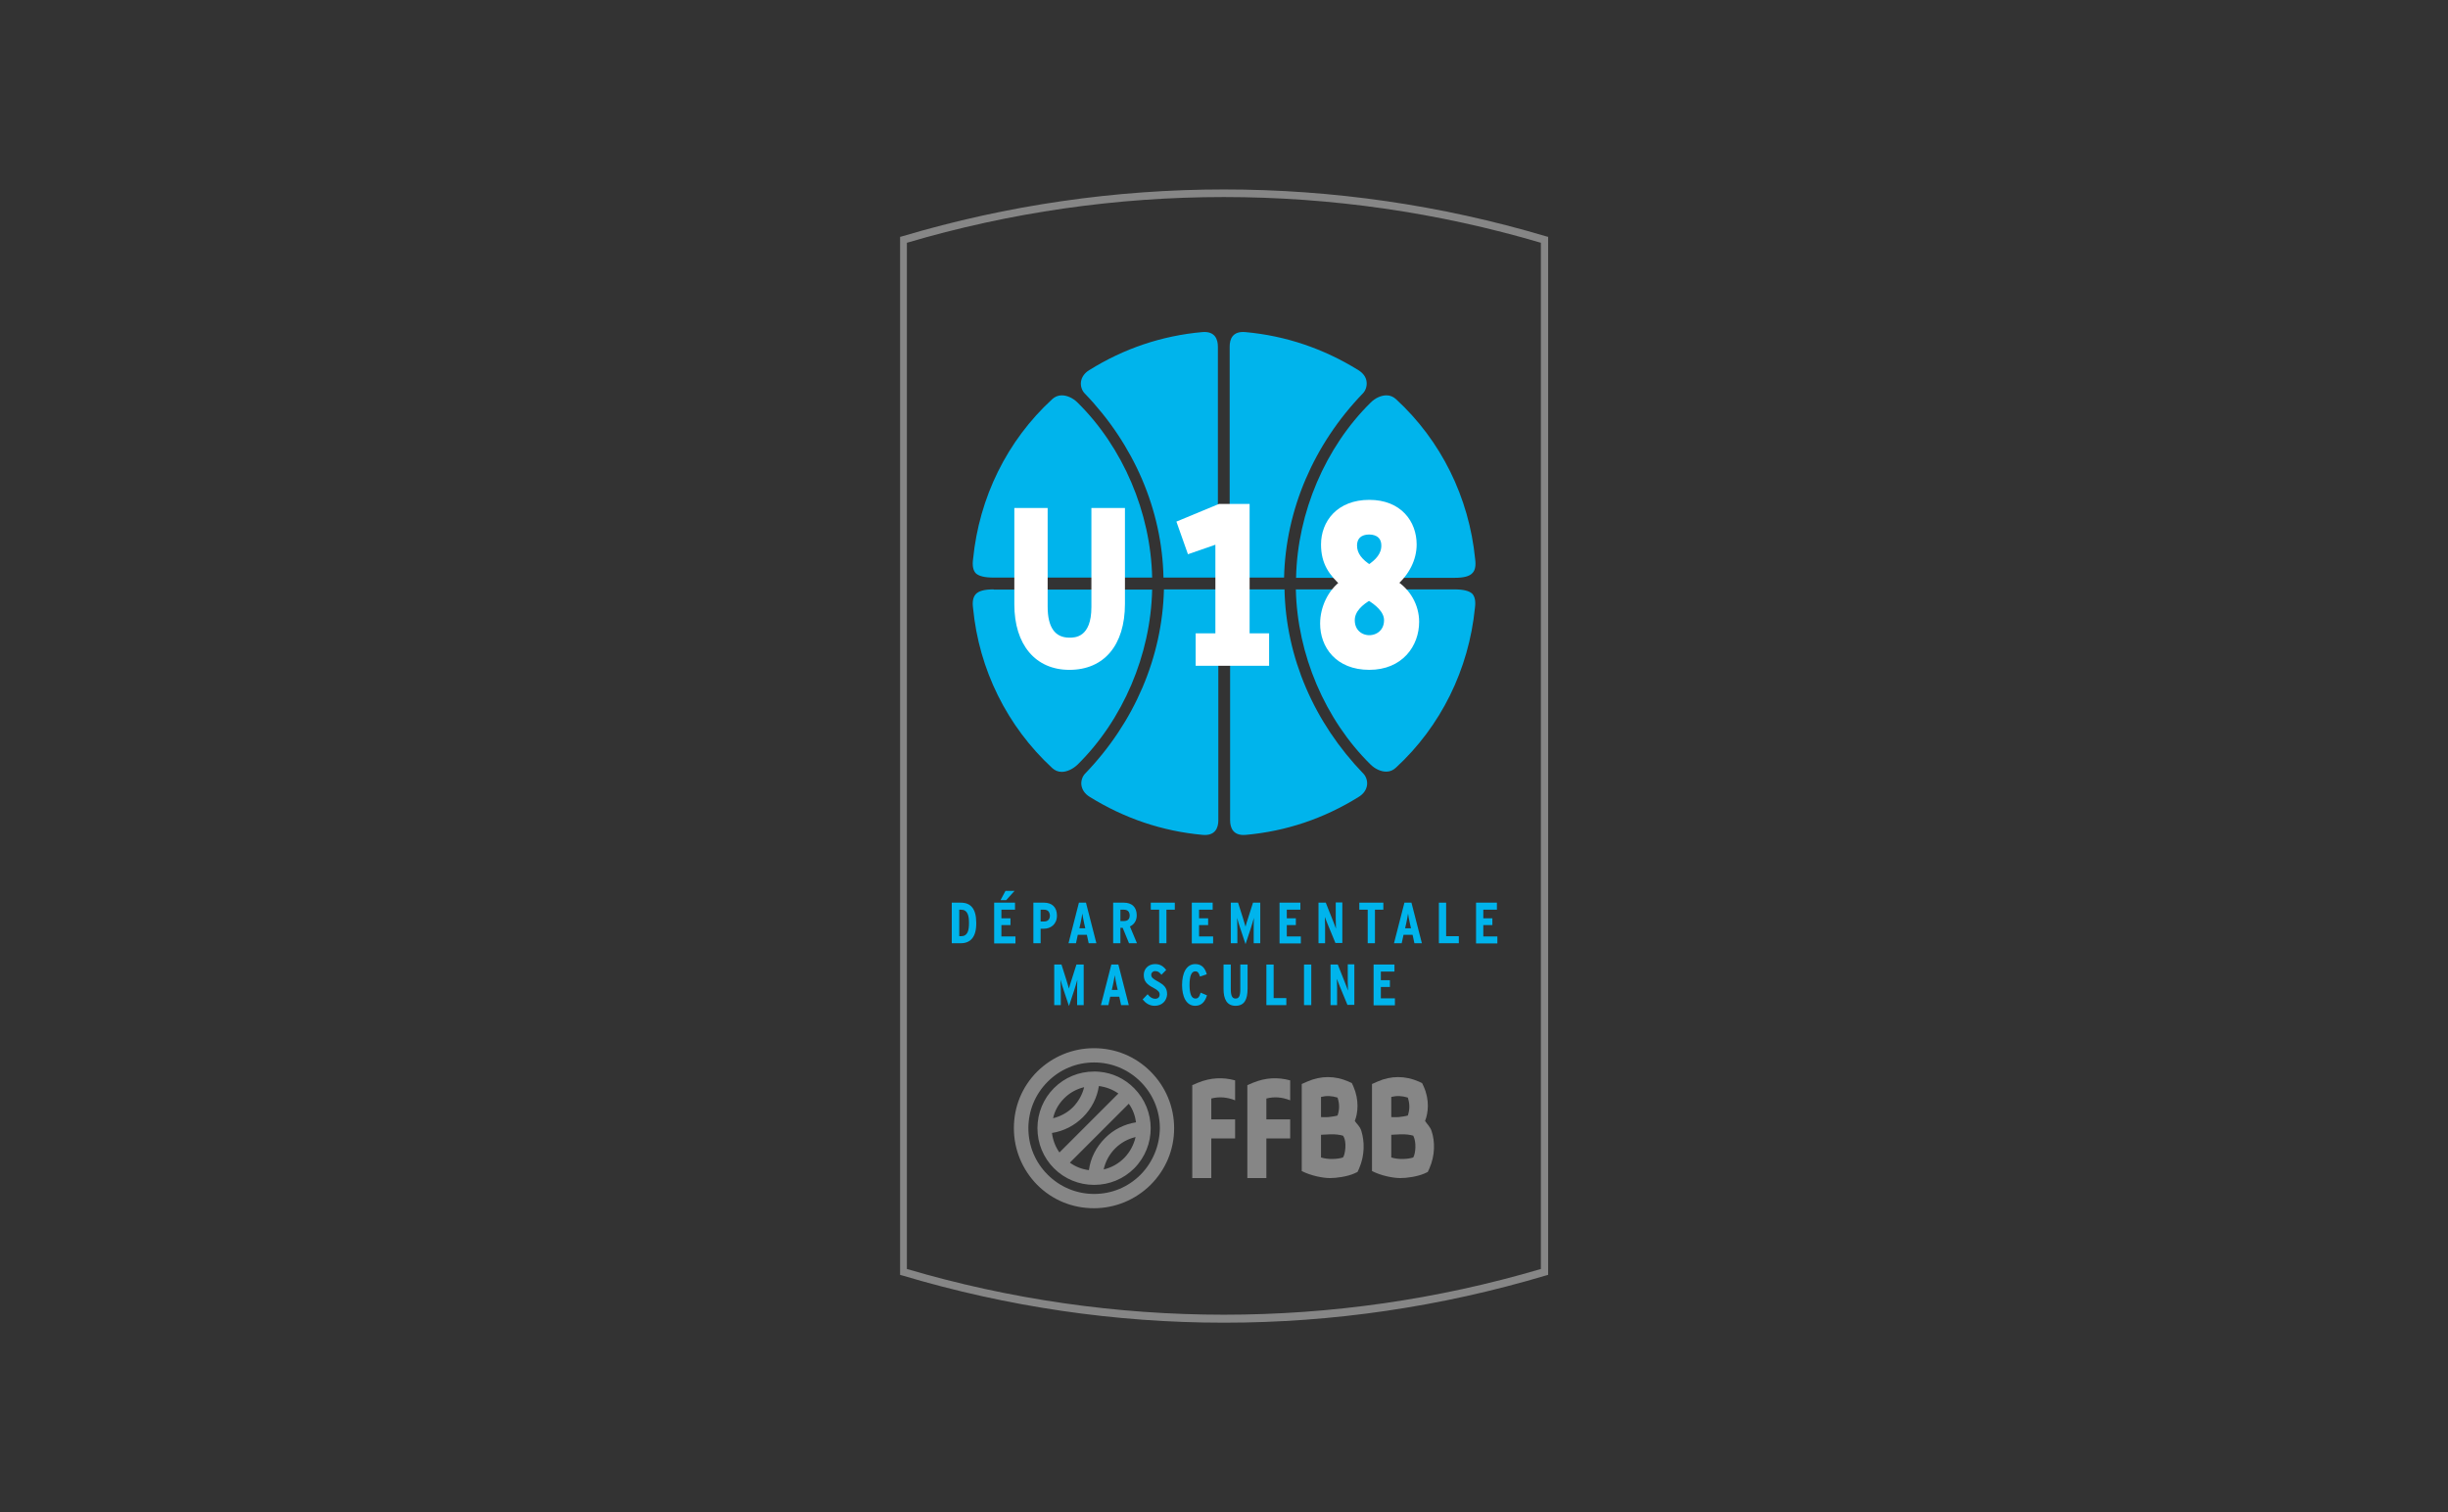
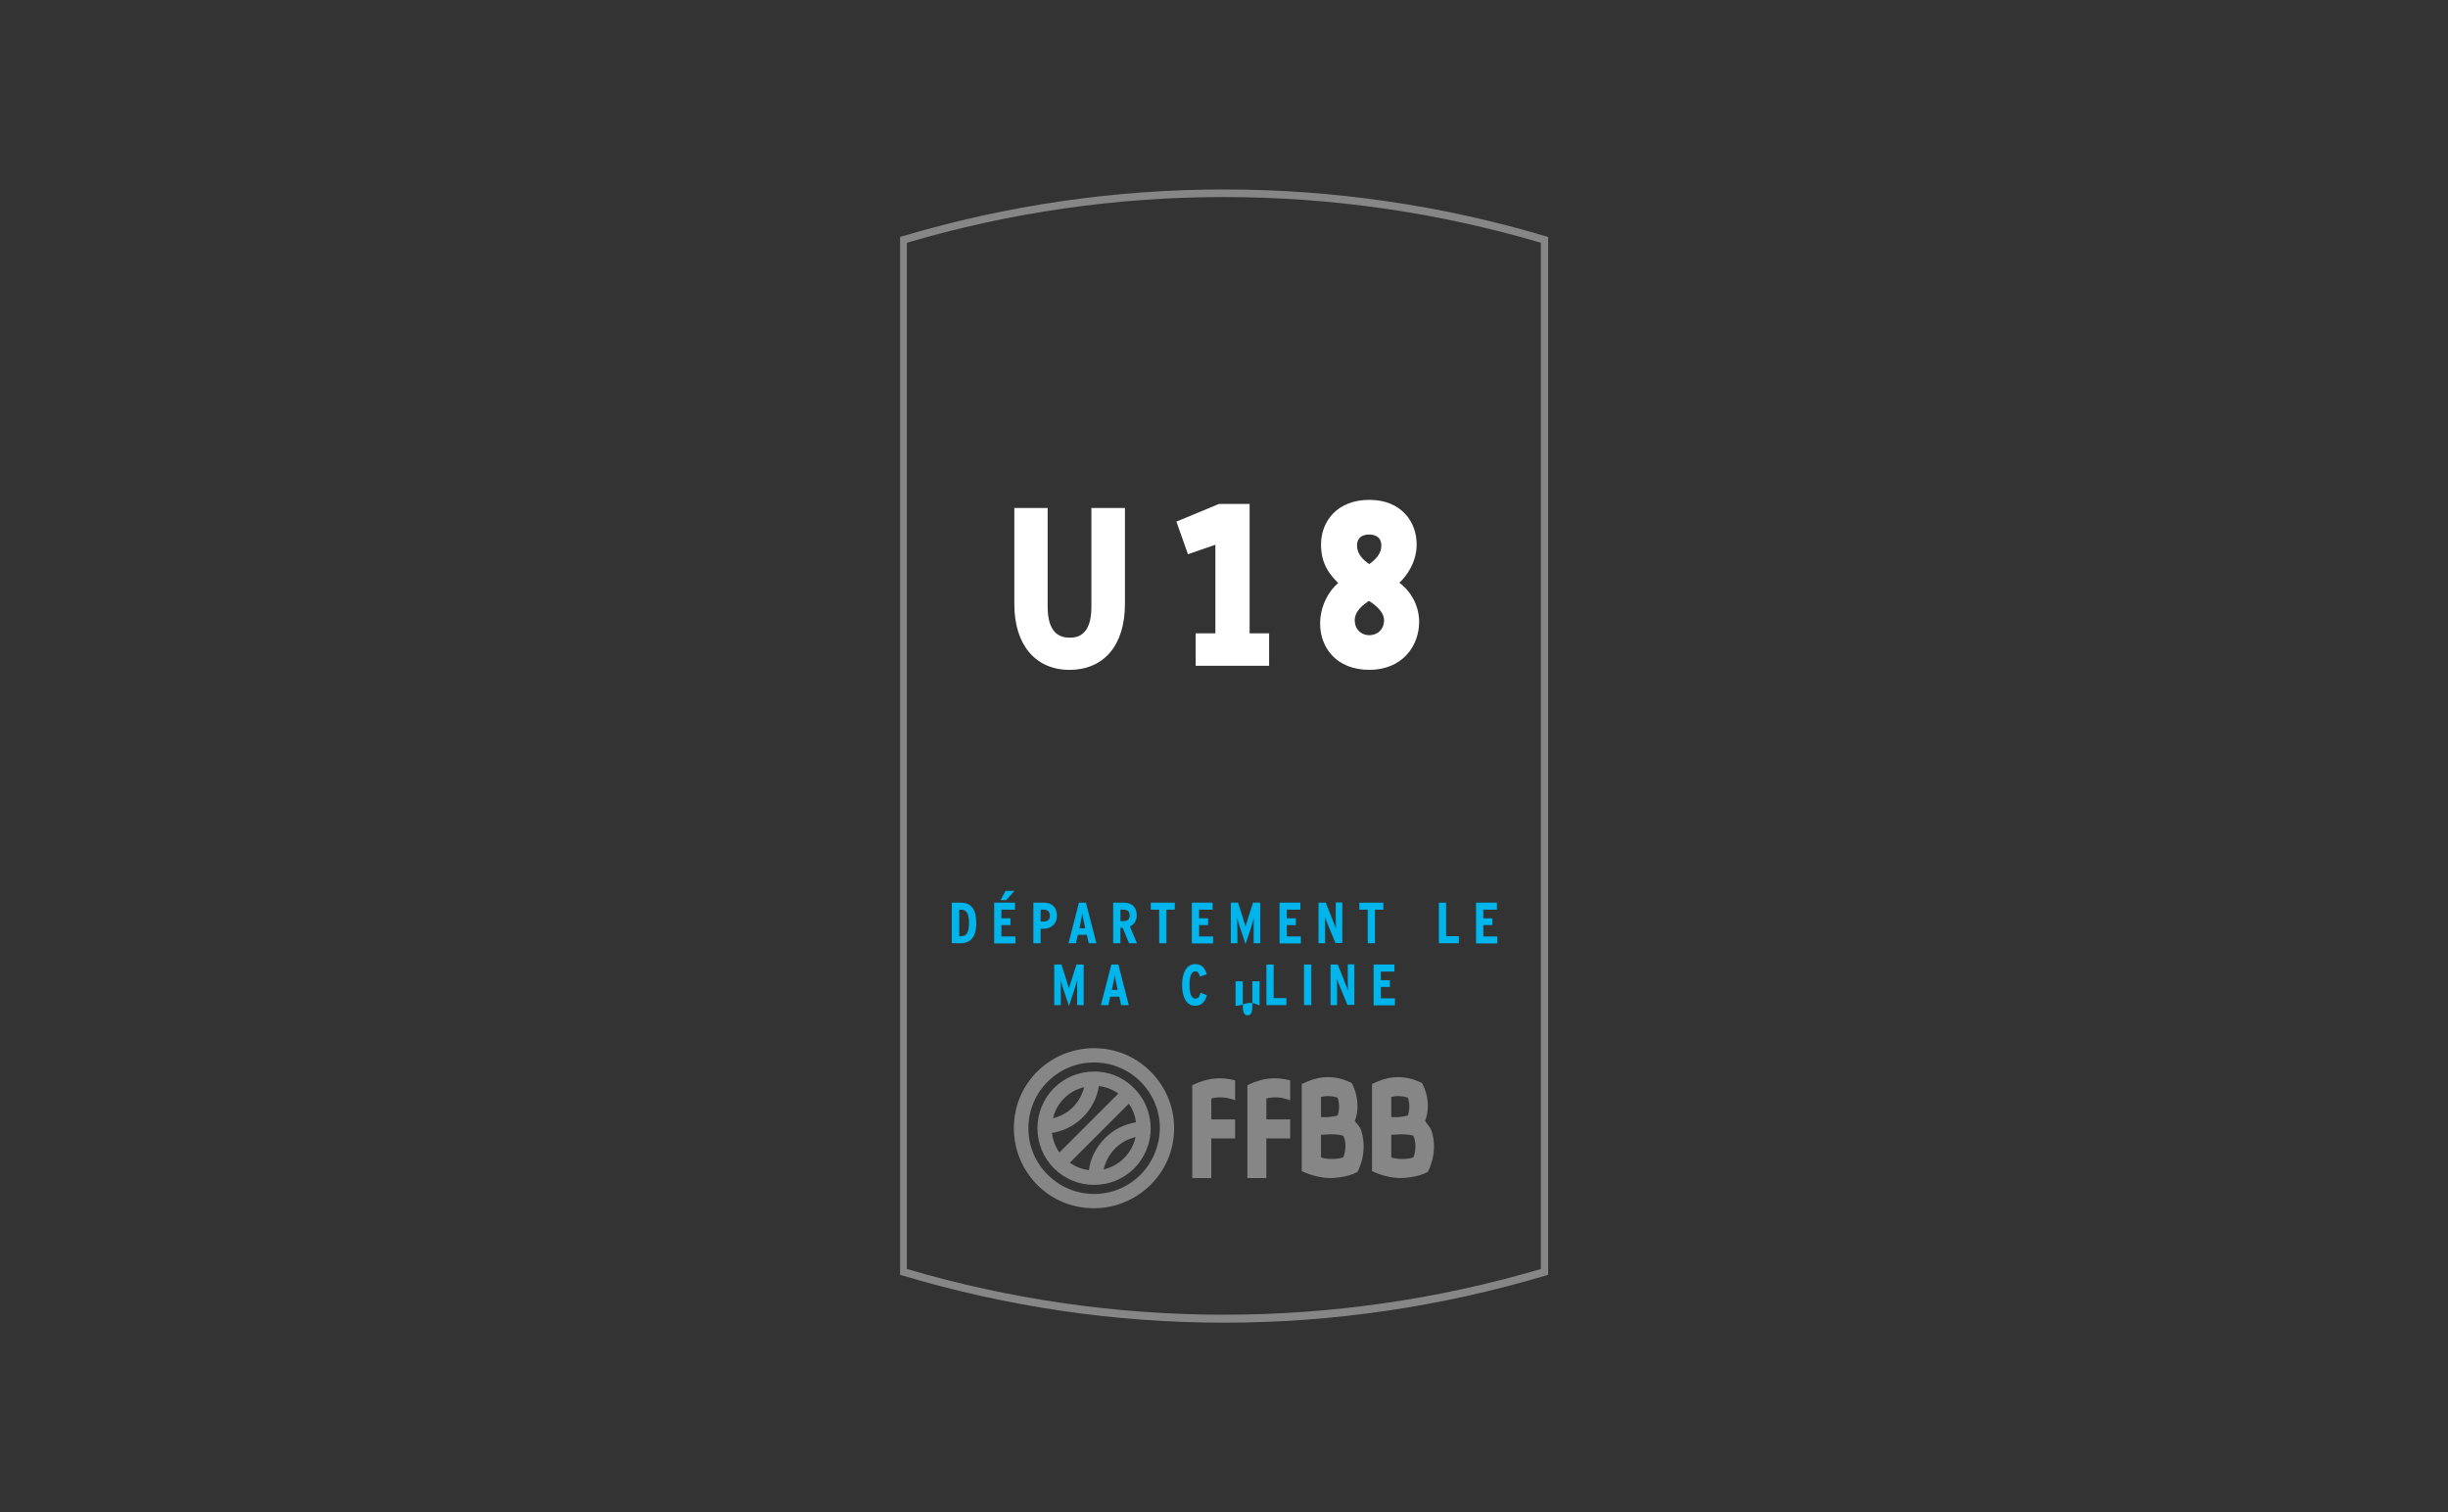
<svg xmlns="http://www.w3.org/2000/svg" id="Layer_1" x="0px" y="0px" viewBox="0 0 1080 667" xml:space="preserve">
  <rect x="0" y="0" width="1080" height="667" fill="#333333" stroke="none" />
  <g>
    <g>
      <g>
        <g>
          <g>
            <g>
              <g>
                <g>
                  <path fill="#00B4EC" d="M423.9,416.1h-4v-17.9h4c4.3,0,6.8,2.6,6.8,8.9C430.8,413.4,428.1,416.1,423.9,416.1z M424,401.3         h-0.8V413h0.8c2.9,0,3.5-2.5,3.5-5.8S426.9,401.3,424,401.3z" />
                  <path fill="#00B4EC" d="M438.6,416.1v-17.9h9.2v3.1h-6v3.8h4v3h-4v5h6.2v3.1H438.6z M443.9,397.1h-2.5l2.2-4.1h4         L443.9,397.1z" />
                  <path fill="#00B4EC" d="M460.5,409.7h-1.4v6.4h-3.2v-17.9h4.7c3.4,0,5.7,1.9,5.7,5.7C466.3,407.8,463.5,409.7,460.5,409.7z          M460.6,401.3h-1.5v5.2h1.6c1.6,0,2.5-1,2.5-2.6C463.1,402.5,462.5,401.3,460.6,401.3z" />
                  <path fill="#00B4EC" d="M480.3,416.1l-0.8-3.7h-4l-0.8,3.7h-3.3l4.6-17.9h3.1l4.6,17.9H480.3z M478.3,407.3         c-0.3-1.4-0.7-3.4-0.8-4.3c-0.1,0.9-0.5,2.8-0.8,4.3l-0.5,2.2h2.6L478.3,407.3z" />
                  <path fill="#00B4EC" d="M498.1,416.1l-2.8-6.8h-1v6.8h-3.2v-17.9h4.7c3.5,0,5.7,1.9,5.7,5.6c0,2.5-1.3,4.1-3,4.9l3.1,7.4         H498.1z M495.7,401.3h-1.4v5h1.6c1.6,0,2.5-0.8,2.5-2.5C498.3,402.2,497.6,401.3,495.7,401.3z" />
                  <path fill="#00B4EC" d="M514.6,401.3v14.8h-3.2v-14.8h-3.7v-3.1h10.6v3.1H514.6z" />
                  <path fill="#00B4EC" d="M525.8,416.1v-17.9h9.2v3.1h-6v3.8h4v3h-4v5h6.2v3.1H525.8z" />
                  <path fill="#00B4EC" d="M553.1,416.1v-5.8c0-2.1,0-4.1,0.1-5.4c-0.4,1.3-0.9,3.3-1.6,5.3l-2.1,6.3l-2.1-6.3         c-0.7-2-1.3-4-1.6-5.3c0,1.3,0.1,3.3,0.1,5.4v5.8H543v-17.9h3.2l2.1,6.6c0.5,1.7,1,3.2,1.2,4c0.2-0.9,0.7-2.5,1.2-4l2.1-6.6         h3.2v17.9H553.1z" />
                  <path fill="#00B4EC" d="M564.5,416.1v-17.9h9.2v3.1h-6v3.8h4v3h-4v5h6.2v3.1H564.5z" />
                  <path fill="#00B4EC" d="M589.2,416.1l-3.3-8c-0.5-1.1-1-2.6-1.4-3.6c0,1.1,0.1,2.9,0.1,4.1v7.5h-2.9v-17.9h3.2l3.1,7.8         c0.4,1.1,1.1,2.7,1.4,3.7c0-1.1-0.1-3-0.1-4.2v-7.4h2.9v17.9H589.2z" />
                  <path fill="#00B4EC" d="M606.6,401.3v14.8h-3.2v-14.8h-3.7v-3.1h10.6v3.1H606.6z" />
-                   <path fill="#00B4EC" d="M624,416.1l-0.8-3.7h-4l-0.8,3.7H615l4.6-17.9h3.1l4.6,17.9H624z M622,407.3         c-0.3-1.4-0.7-3.4-0.8-4.3c-0.1,0.9-0.5,2.8-0.8,4.3l-0.5,2.2h2.6L622,407.3z" />
                  <path fill="#00B4EC" d="M634.8,416.1v-17.9h3.2V413h5.6v3.1H634.8z" />
                  <path fill="#00B4EC" d="M651.2,416.1v-17.9h9.2v3.1h-6v3.8h4v3h-4v5h6.2v3.1H651.2z" />
                  <path fill="#00B4EC" d="M475.2,443.4v-5.8c0-2.1,0-4.1,0.1-5.4c-0.4,1.3-0.9,3.3-1.6,5.3l-2.1,6.3l-2.1-6.3         c-0.7-2-1.3-4-1.6-5.3c0,1.3,0.1,3.3,0.1,5.4v5.8h-2.9v-17.9h3.2l2.1,6.6c0.5,1.7,1,3.2,1.2,4c0.2-0.9,0.7-2.5,1.2-4         l2.1-6.6h3.2v17.9H475.2z" />
                  <path fill="#00B4EC" d="M494.6,443.4l-0.8-3.7h-4l-0.8,3.7h-3.3l4.6-17.9h3.1l4.6,17.9H494.6z M492.6,434.5         c-0.3-1.4-0.7-3.4-0.8-4.3c-0.1,0.9-0.5,2.8-0.8,4.3l-0.5,2.2h2.6L492.6,434.5z" />
-                   <path fill="#00B4EC" d="M509.4,443.7c-2.4,0-4.1-1.3-5.3-2.8l2.2-2.3c1.1,1.4,2.2,2,3.3,2c1.3,0,2-0.7,2-1.9         c0-1-0.6-1.8-2.7-2.9c-2.7-1.4-4.3-2.7-4.3-5.7c0-2.7,2-4.8,5-4.8c2.2,0,3.6,0.9,4.9,2.6l-2.1,2.1c-1-1.2-1.6-1.6-2.8-1.6         c-1,0-1.7,0.7-1.7,1.6c0,1.1,0.6,1.7,2.6,2.8c3.1,1.7,4.4,2.9,4.4,5.9C514.7,441.5,512.7,443.7,509.4,443.7z" />
                  <path fill="#00B4EC" d="M527.3,443.7c-4,0-5.8-4.1-5.8-9.2c0-5.2,1.9-9.2,5.8-9.2c3,0,4.4,1.9,5.1,4.5l-3,1         c-0.5-1.6-0.9-2.3-2.1-2.3c-1.7,0-2.5,2.2-2.5,6s0.8,6,2.6,6c1.1,0,1.7-0.6,2.3-2.6l2.8,1.2         C531.6,442,530,443.7,527.3,443.7z" />
-                   <path fill="#00B4EC" d="M545.1,443.7c-3.8,0-5.3-2.9-5.3-7.4v-10.8h3.2v10.8c0,3.1,0.7,4.2,2.1,4.2c1.5,0,2.1-1.1,2.1-4.2         v-10.8h3.2v10.7C550.4,440.9,549,443.7,545.1,443.7z" />
+                   <path fill="#00B4EC" d="M545.1,443.7v-10.8h3.2v10.8c0,3.1,0.7,4.2,2.1,4.2c1.5,0,2.1-1.1,2.1-4.2         v-10.8h3.2v10.7C550.4,440.9,549,443.7,545.1,443.7z" />
                  <path fill="#00B4EC" d="M558.7,443.4v-17.9h3.2v14.8h5.6v3.1H558.7z" />
                  <path fill="#00B4EC" d="M575.3,443.4v-17.9h3.2v17.9H575.3z" />
                  <path fill="#00B4EC" d="M594.5,443.4l-3.3-8c-0.5-1.1-1-2.6-1.4-3.6c0,1.1,0.1,2.9,0.1,4.1v7.5H587v-17.9h3.2l3.1,7.8         c0.4,1.1,1.1,2.7,1.4,3.7c0-1.1-0.1-3-0.1-4.2v-7.4h2.9v17.9H594.5z" />
                  <path fill="#00B4EC" d="M606,443.4v-17.9h9.2v3.1h-6v3.8h4v3h-4v5h6.2v3.1H606z" />
                </g>
              </g>
            </g>
          </g>
          <g>
            <path fill="#868686" d="M540,583.5c-47.9,0-95.6-7-141.8-20.8l-1.1-0.3V104.5l1.1-0.3c92.4-27.5,191.2-27.5,283.7,0l1.1,0.3      v457.9l-1.1,0.3C635.6,576.5,587.9,583.5,540,583.5L540,583.5z M400.1,559.8c91.2,26.9,188.6,26.9,279.7,0V107.1      c-91.2-26.9-188.6-26.9-279.7,0V559.8L400.1,559.8z" />
          </g>
          <g>
            <g>
              <g>
                <path fill="#868686" d="M500.3,480c-4.2-4.2-9.5-6.7-15.3-7.2c0,0,0,0,0,0l0,0c-0.8-0.1-1.6-0.1-2.3-0.1        c-6.7,0-13,2.6-17.7,7.3c-4.7,4.7-7.3,11-7.3,17.7c0,6.7,2.6,13,7.3,17.7c4.7,4.7,11,7.3,17.7,7.3c6.7,0,13-2.6,17.7-7.3        C510.1,505.6,510.1,489.8,500.3,480z M469.5,484.5c2.5-2.5,5.5-4.1,8.8-4.9c-0.8,3.3-2.5,6.3-4.9,8.8        c-2.4,2.4-5.5,4.1-8.8,4.9C465.3,490,467,487,469.5,484.5z M464.1,499.8c5.1-0.8,9.9-3.2,13.7-7c3.8-3.8,6.2-8.5,7-13.7        c3.1,0.4,6.1,1.5,8.6,3.3l-26,26C465.6,505.9,464.5,502.9,464.1,499.8z M480.4,516.2c-3.1-0.4-5.9-1.5-8.4-3.3l26-26        c1.8,2.5,2.8,5.3,3.2,8.2c-5.1,0.8-10,3.2-13.7,7C483.6,506,481.1,510.9,480.4,516.2z M495.9,510.9c-2.5,2.5-5.6,4.2-9,5        c0.8-3.5,2.5-6.7,5.1-9.3c2.5-2.5,5.6-4.2,9-5C500.2,505,498.5,508.3,495.9,510.9z M507.6,472.7c-6.7-6.7-15.5-10.3-25-10.3        c-9.4,0-18.3,3.7-25,10.3c-6.7,6.7-10.3,15.5-10.3,25c0,9.4,3.7,18.3,10.3,25c6.7,6.7,15.5,10.3,25,10.3        c9.4,0,18.3-3.7,25-10.3c6.7-6.7,10.4-15.5,10.4-25C518,488.3,514.3,479.4,507.6,472.7z M503.2,518.2        c-5.5,5.5-12.7,8.5-20.5,8.5c-7.7,0-15-3-20.5-8.5c-5.5-5.5-8.5-12.7-8.5-20.5c0-7.7,3-15,8.5-20.5        c5.5-5.5,12.7-8.5,20.5-8.5c7.7,0,15,3,20.5,8.5c5.5,5.5,8.5,12.8,8.5,20.5C511.6,505.4,508.6,512.7,503.2,518.2z" />
              </g>
            </g>
            <path fill="#868686" d="M552.9,477.6l-2.6,1.1v41h8.4v-17.5c3.5,0,8.3,0,10.5,0v-8.4c-2.3,0-7,0-10.5,0v-9.2      c3.5-0.9,7-0.6,10.5,0.8v-8.8C563.7,475.1,558.3,475.4,552.9,477.6z" />
            <path fill="#868686" d="M528.6,477.6l-2.6,1.1v41h8.4v-17.5c3.5,0,8.3,0,10.5,0v-8.4c-2.3,0-7,0-10.5,0v-9.2      c3.5-0.9,7-0.6,10.5,0.8v-8.8C539.5,475.1,534,475.4,528.6,477.6z" />
            <path fill="#868686" d="M597.7,494.5c1.4-3.4,2-9.2-0.6-15.2l-0.7-1.5l-1.5-0.7c-6-2.6-12.1-2.6-18.1,0l-2.5,1.1v15v8.5v14.9      c4.1,2.1,9.4,3.1,12.5,3.1c3,0,7.6-0.7,10.6-2l1.5-0.7l0.7-1.5c2.6-6,2.4-12,1-16.6C599.9,496.7,598.6,495.9,597.7,494.5z       M582.8,483.9c2.4-0.6,4.8-0.5,7.3,0.3c0.9,2.8,0.9,5.2,0,7.9c-1.4,0.4-2.7,0.5-4.1,0.7c-1,0.1-2,0-3.2,0V483.9z M592.5,510.6      c-2.4,0.8-6.6,1-9.7,0v-10c1.2-0.1,3.2-0.2,3.9-0.2c2.5-0.1,4.4,0.2,5.8,0.6C594.4,503.6,593.4,509.5,592.5,510.6z" />
            <path fill="#868686" d="M631.6,499c-0.6-1.9-2-3.1-2.9-4.5c1.4-3.4,2.1-9.2-0.6-15.2l-0.7-1.5l-1.5-0.7c-6-2.6-12.2-2.6-18.1,0      l-2.5,1.1v15.3v8.5v14.6c4.1,2.1,9.4,3.1,12.5,3.1c3,0,7.6-0.7,10.6-2l1.5-0.7l0.7-1.5C633.2,509.6,633.1,503.5,631.6,499z       M613.8,483.9c2.4-0.6,4.8-0.5,7.3,0.3c0.9,2.8,0.9,5.2,0,7.9c-1.4,0.4-2.7,0.5-4.1,0.7c-1,0.1-2,0-3.2,0V483.9z M623.5,510.6      c-2.4,0.8-6.6,1-9.7,0v-10c1.2-0.1,3.2-0.2,3.9-0.2c2.5-0.1,4.4,0.2,5.8,0.6C625,503.9,624.5,508.9,623.5,510.6z" />
          </g>
        </g>
        <g>
-           <path fill="#00B4EC" d="M571.8,254.8c0.6-28.7,12.9-57.5,32.9-77.2c2-2,4.6-3.2,7-3.2c1.6,0,3,0.6,4.2,1.7     c19.9,18.3,32.2,43.3,34.9,70.5c0.4,2.9,0,4.9-1.1,6.1c-1.3,1.5-3.8,2.2-8,2.2H571.8z M641.6,260h-69.9     c0.6,28.7,12.9,57.5,32.9,77.2c2,2,4.6,3.2,7,3.2c1.6,0,3-0.6,4.2-1.7c19.9-18.3,32.2-43.4,34.9-70.5c0.4-2.9,0-4.9-1.1-6.2     C648.3,260.7,645.8,260,641.6,260z M513.5,260c-0.7,29.8-13,58.7-34.8,81.3c-1,1-1.9,3-1.6,5.1c0.3,2,1.5,3.8,3.6,5.1     c15.3,9.5,32.1,15.2,49.9,16.8c5.6,0.5,6.9-3.2,6.9-6.4v-71.4h5.2v71.4c0,3.1,1.2,6.9,6.9,6.4c17.8-1.6,34.5-7.2,49.9-16.8     c2.1-1.3,3.3-3.1,3.6-5.1c0.3-2.1-0.6-4.1-1.6-5.1c-21.8-22.6-34.2-51.4-34.8-81.3H513.5z M438.4,254.8h69.9     c-0.6-28.7-12.9-57.5-32.9-77.2c-2-2-4.6-3.2-7-3.2c-1.6,0-3,0.6-4.2,1.7c-19.9,18.3-32.2,43.3-34.9,70.5     c-0.4,2.9,0,4.9,1.1,6.2C431.7,254.1,434.2,254.8,438.4,254.8z M438.4,260c-4.2,0-6.7,0.7-8,2.2c-1.1,1.3-1.5,3.3-1.1,6.1     c2.6,27.1,15,52.1,34.9,70.5c1.2,1.1,2.6,1.7,4.2,1.7h0c2.3,0,4.9-1.2,7-3.2c20-19.7,32.3-48.5,32.9-77.2H438.4z M566.5,254.8     c0.7-29.8,13-58.7,34.8-81.3c1-1,1.9-3,1.6-5.1c-0.2-2-1.5-3.8-3.6-5.1c-15.3-9.5-32.1-15.2-49.9-16.8c-5.7-0.5-6.9,3.2-6.9,6.4     v83.6h-5.2v-83.6c0-3.1-1.2-6.9-6.9-6.4c-17.8,1.6-34.5,7.2-49.9,16.8c-2.1,1.3-3.3,3.1-3.6,5.1c-0.3,2.1,0.6,4.1,1.6,5.1     c21.8,22.6,34.2,51.5,34.8,81.3H566.5z" />
-         </g>
+           </g>
      </g>
    </g>
    <path fill="#FFFFFF" d="M481.5,267.8c0,13.5-7.3,13.5-9.7,13.5c-6.4,0-9.6-4.6-9.6-13.7v-43.5h-14.7v42.5  c0,17.8,9.3,28.9,24.3,28.9c15.3,0,24.5-10.9,24.5-29.1v-42.3h-14.8V267.8z" />
    <polygon fill="#FFFFFF" points="551.3,222.3 537.8,222.3 519,230.1 524.1,244.5 536.2,240.3 536.2,279.4 527.5,279.4 527.5,293.7   559.9,293.7 559.9,279.4 551.3,279.4  " />
  </g>
  <g>
    <g>
      <g>
        <g>
          <path fill="#FFFFFF" stroke="#FFFFFF" stroke-width="3.585" stroke-miterlimit="10" d="M593,257.2c-5-4.6-8.4-9-8.4-17     c0-9.3,6.4-17.9,19.5-17.9c13,0,19.1,8.7,19.1,17.9c0,6.1-3,12.3-8.6,17v0.2c6.1,3.6,9.7,10.2,9.7,16.9     c0,9.8-6.7,19.4-20.2,19.4c-13.7,0-19.9-9.2-19.9-18.6c0-6.8,3.3-13.8,8.7-17.6V257.2z M595.9,273.6c0,5.4,4,8.4,8.2,8.4     c4.2,0,8.3-3,8.3-8.4c0-4.8-4.7-8.4-8.4-10.6C600.1,265.2,595.9,268.7,595.9,273.6z M611.2,240.7c0-4.4-3-6.7-7.2-6.7     c-4.1,0-7.1,2.3-7.1,6.7c0,4.2,2.7,7.5,7.2,10.3C608.4,248.2,611.2,245,611.2,240.7z" />
        </g>
      </g>
    </g>
  </g>
</svg>